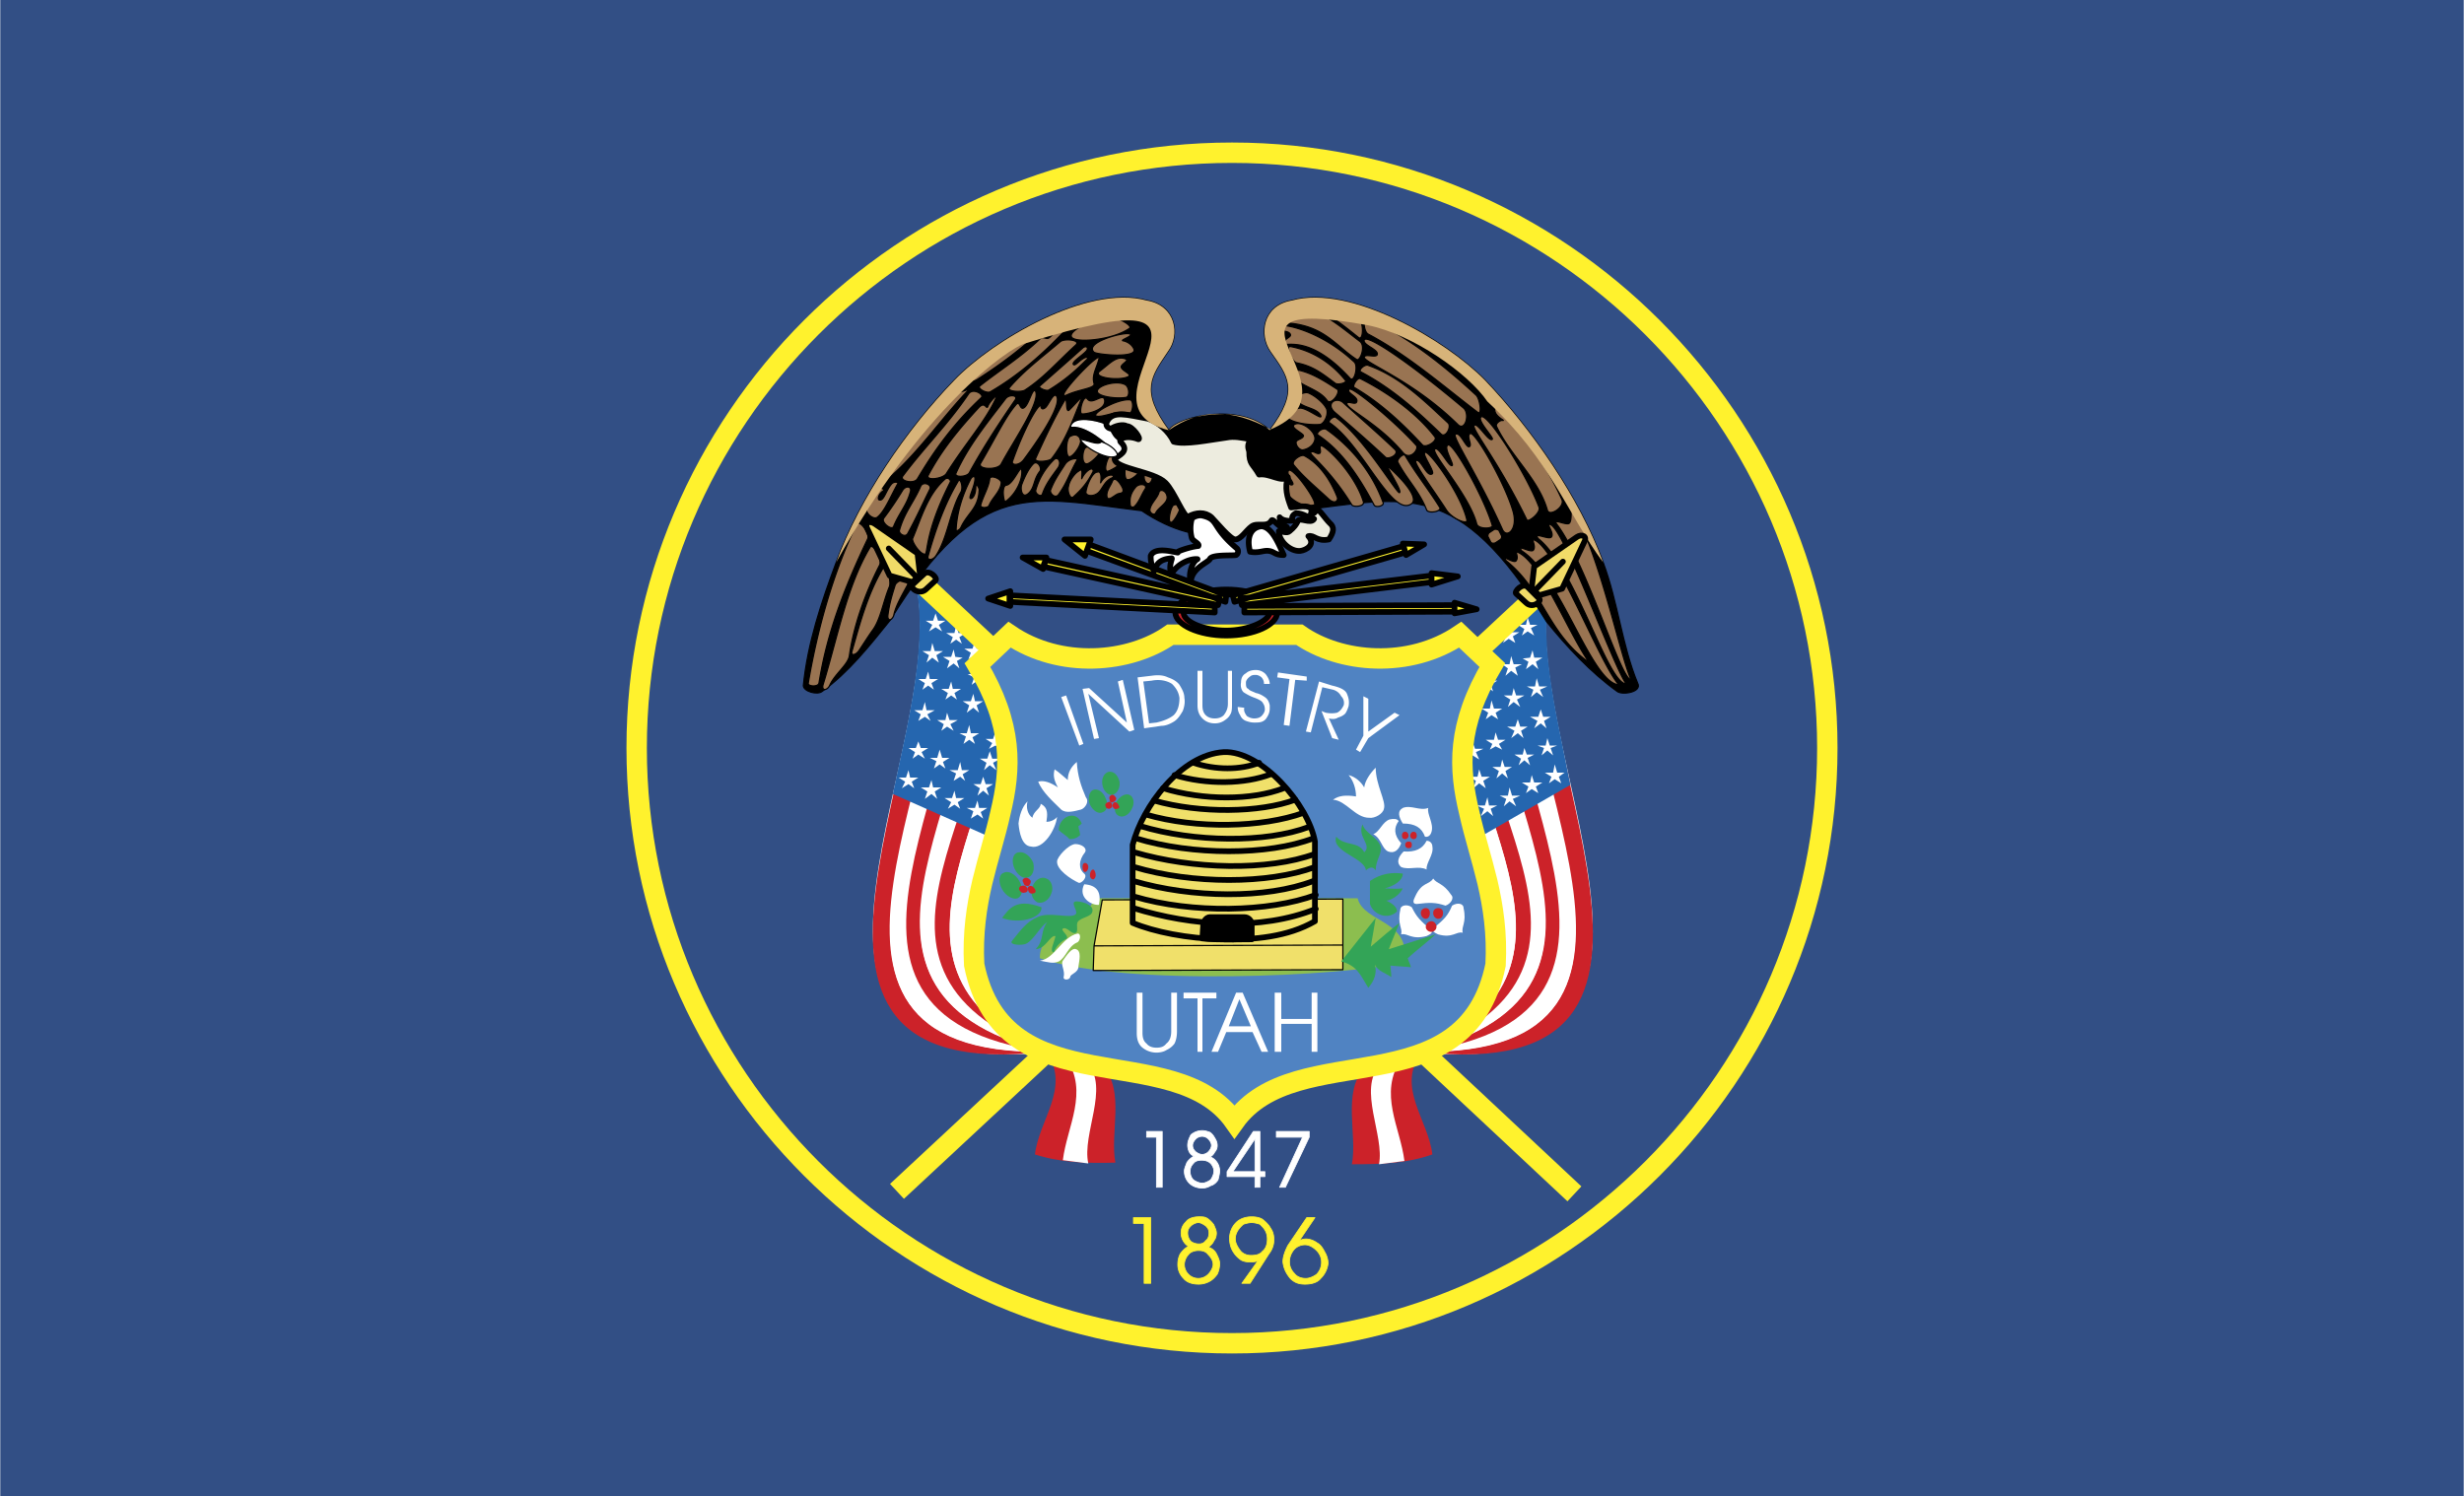
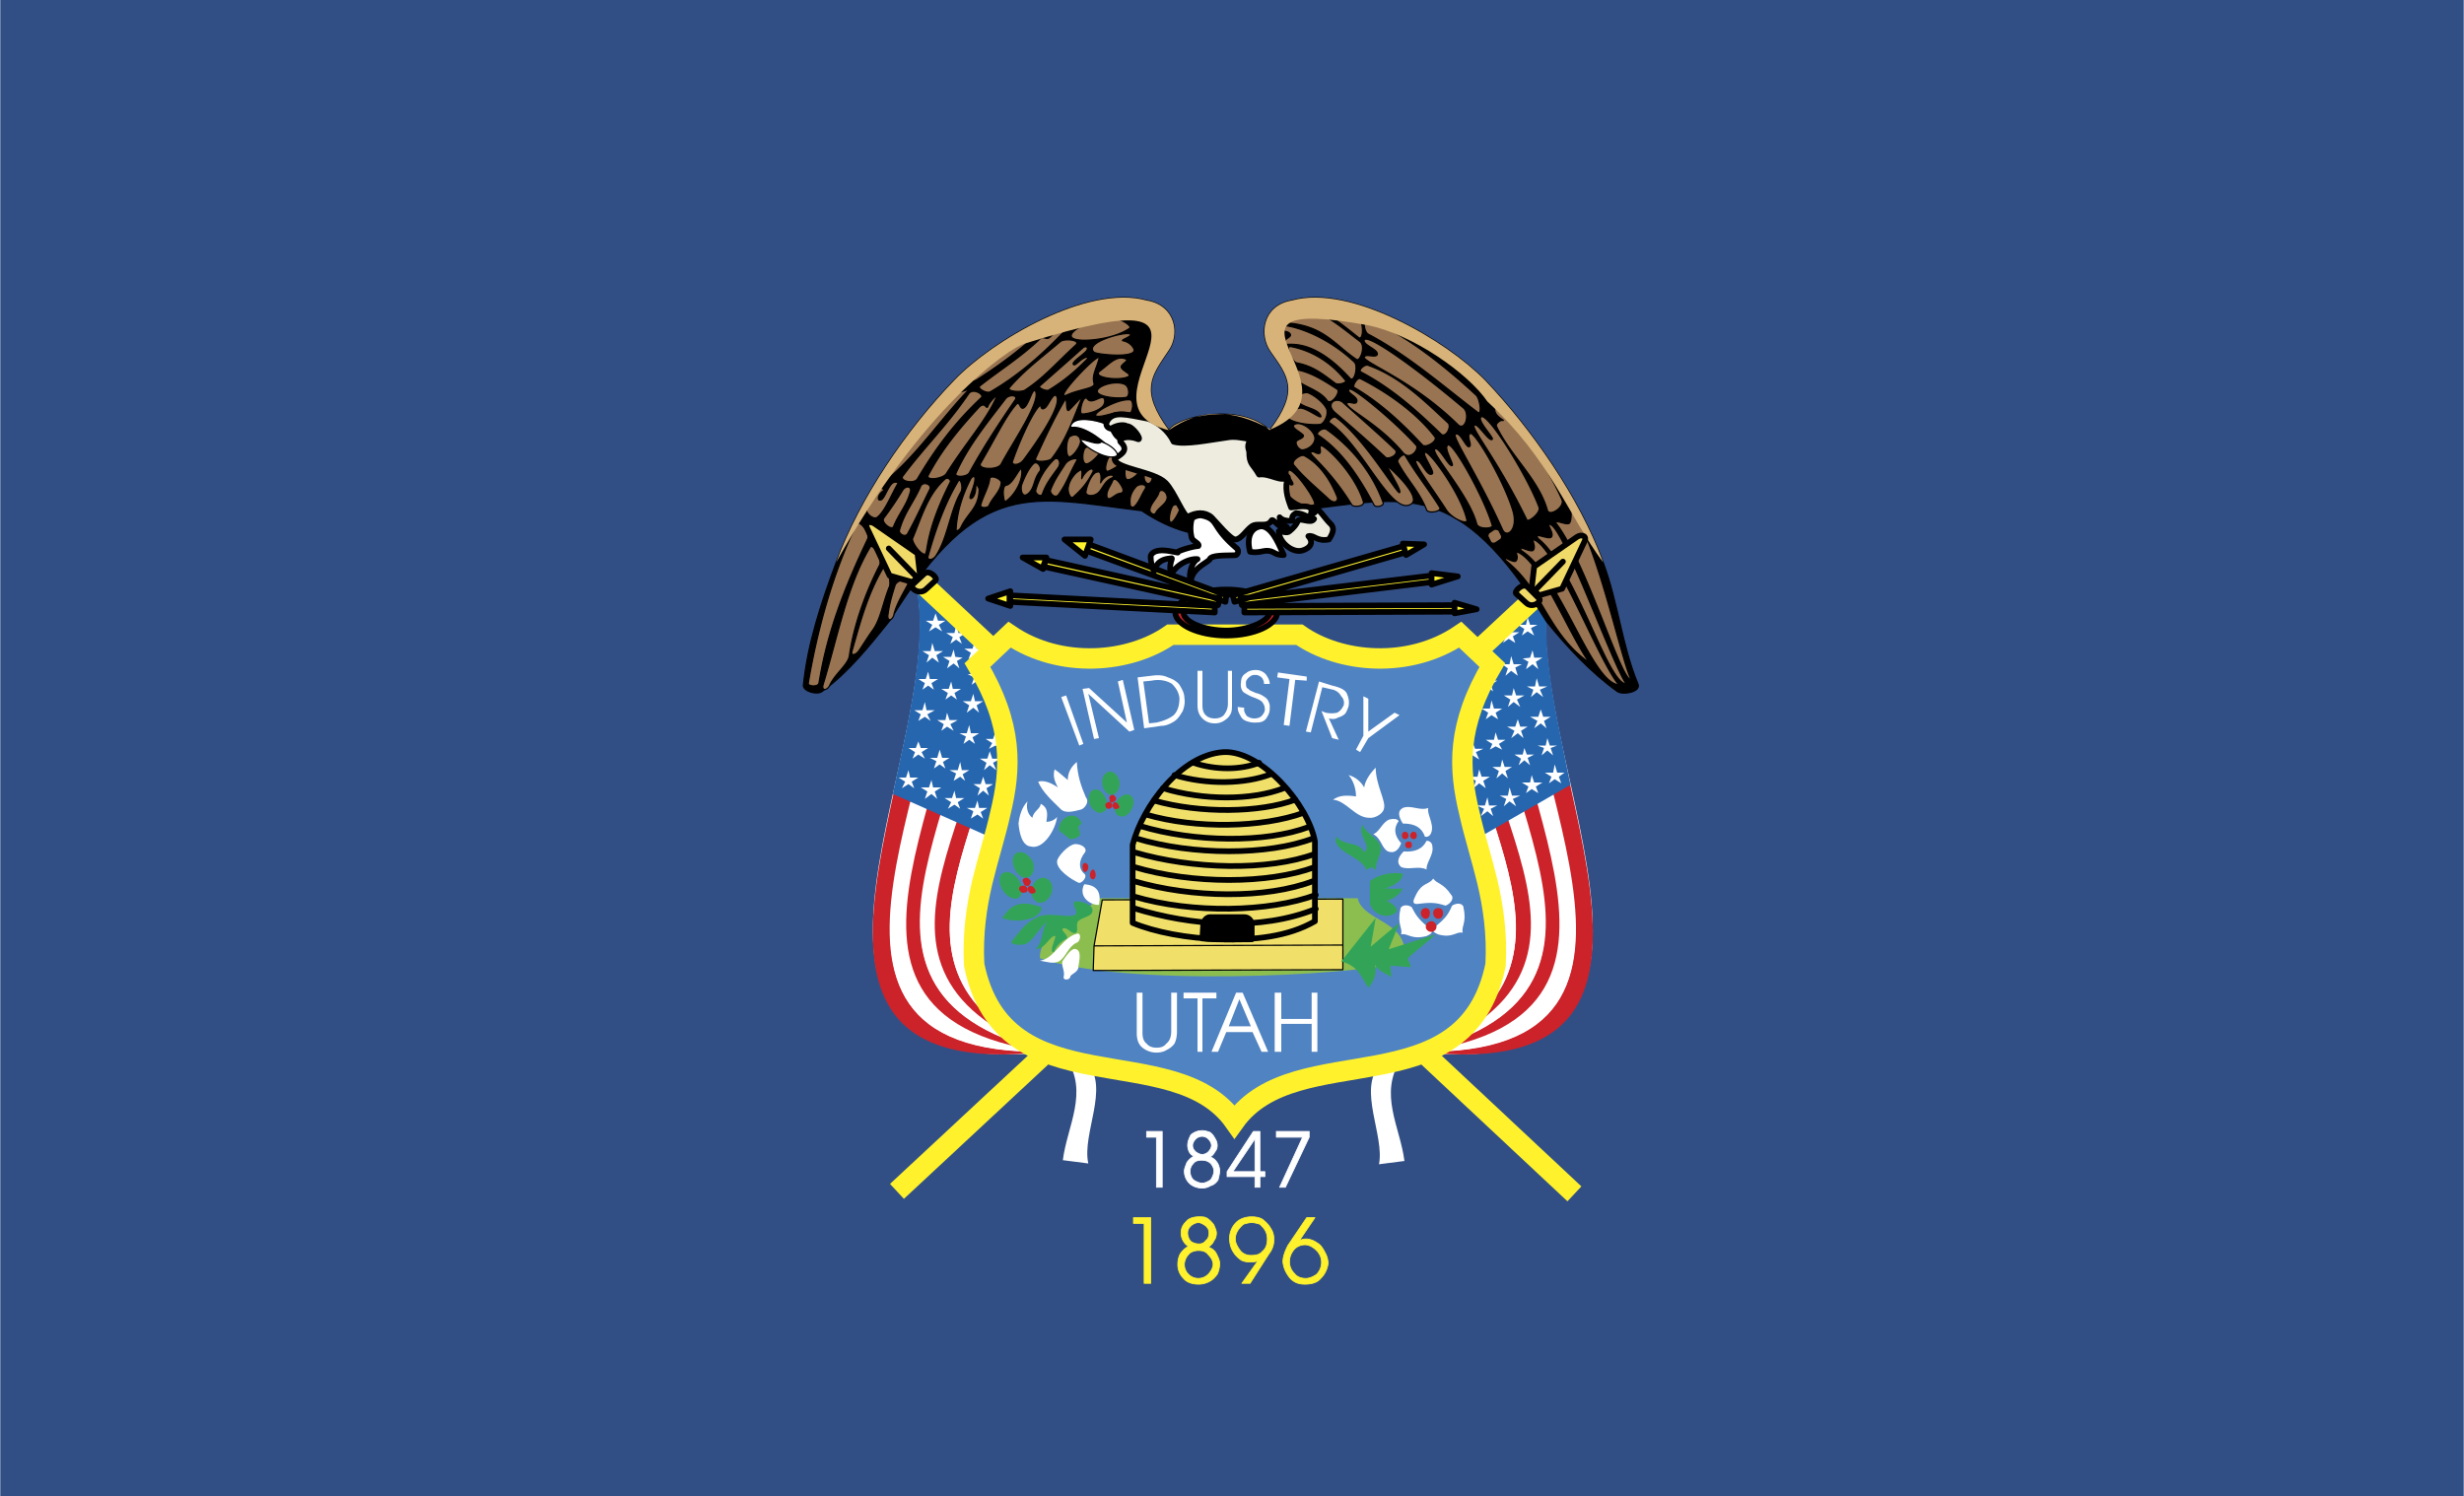
<svg xmlns="http://www.w3.org/2000/svg" width="2500" height="1518" viewBox="0 0 216 131.185">
  <path fill-rule="evenodd" clip-rule="evenodd" fill="#324f85" d="M0 0h216v131.185H0V0z" />
-   <path d="M108 13.392c28.729 0 52.199 23.472 52.199 52.2 0 28.729-23.471 52.2-52.199 52.2-28.8 0-52.2-23.472-52.2-52.2s23.4-52.2 52.2-52.2z" fill="none" stroke="#fff22d" stroke-width="1.788" stroke-linecap="round" stroke-linejoin="round" stroke-miterlimit="2.613" />
-   <path d="M91.8 92.376c2.016 3.024-.72 5.832-1.08 8.856 2.232.72 4.536.792 7.056.72-.504-2.592.864-6.264-1.08-8.424-1.656-.36-3.24-.72-4.896-1.152zM124.488 92.448c-2.016 3.023.721 5.76 1.08 8.784-2.232.792-4.537.863-7.057.863.504-2.592-.863-6.264 1.08-8.424 1.585-.431 3.241-.791 4.897-1.223z" fill-rule="evenodd" clip-rule="evenodd" fill="#cc2229" />
  <path d="M93.456 92.808c2.016 2.952.072 5.977-.288 8.929l2.232.288c-.576-2.593 1.872-6.624-.072-8.784l-1.872-.433zM122.832 92.88c-2.016 3.024-.072 5.977.287 8.928l-2.23.288c.504-2.52-1.873-6.552.072-8.712l1.871-.504zM80.136 50.544l10.439 9.792c.433 10.512-12.744 24.912 1.152 31.968-28.295 2.664-7.703-27.792-11.591-41.76zM136.008 50.544l-10.512 9.792c-.359 10.512 12.816 24.912-1.08 31.968 28.297 2.664 7.703-27.792 11.592-41.76z" fill-rule="evenodd" clip-rule="evenodd" fill="#fff" />
  <path d="M91.656 92.232c-25.776.288-6.696-26.568-9.36-39.672l-2.088-2.016c3.816 14.04-16.776 44.928 11.448 41.688zM124.488 92.232c25.775.288 6.695-26.568 9.359-39.672l2.088-2.016c-3.816 14.04 16.778 44.928-11.447 41.688z" fill-rule="evenodd" clip-rule="evenodd" fill="#cc2229" />
  <path d="M91.656 92.232C67.824 88.776 86.688 66.96 83.736 54l-1.44-1.44c2.952 12.888-16.488 40.104 9.36 39.672zM124.488 92.232c23.832-3.456 4.967-25.272 7.92-38.232l1.439-1.44c-2.951 12.888 16.489 40.104-9.359 39.672z" fill-rule="evenodd" clip-rule="evenodd" fill="#fff" />
  <path d="M91.656 92.232c-21.888-5.473-3.744-24.12-6.768-37.081l-1.152-1.224c3.096 12.529-15.984 35.065 7.92 38.305zM124.488 92.232c21.889-5.473 3.744-24.12 6.768-37.081l1.152-1.224c-3.096 12.529 15.985 35.065-7.92 38.305z" fill-rule="evenodd" clip-rule="evenodd" fill="#cc2229" />
  <path d="M91.656 92.232c-20.088-7.849-2.304-22.896-5.328-35.856l-1.44-1.224c3.168 12.528-15.336 31.464 6.768 37.08zM124.488 92.232c20.088-7.849 2.305-22.896 5.328-35.856l1.439-1.224c-3.167 12.528 15.337 31.464-6.767 37.08z" fill-rule="evenodd" clip-rule="evenodd" fill="#fff" />
  <path d="M91.656 92.232c-17.568-7.488-1.8-22.896-3.816-34.561l-1.44-1.224c3.168 12.601-14.976 28.154 5.256 35.785zM124.488 92.232c17.568-7.488 1.799-22.896 3.816-34.561l1.439-1.224c-3.167 12.601 14.978 28.154-5.255 35.785z" fill-rule="evenodd" clip-rule="evenodd" fill="#cc2229" />
  <path d="M91.656 92.232c-16.128-8.641.36-25.057-2.448-33.192l-1.44-1.224c2.304 11.304-13.824 26.785 3.888 34.416zM124.488 92.232c16.127-8.641-.359-25.057 2.447-33.192l1.441-1.224c-2.304 11.304 13.823 26.785-3.888 34.416z" fill-rule="evenodd" clip-rule="evenodd" fill="#fff" />
  <path d="M137.664 68.832l-9 5.184c-1.297-4.176-3.889-11.952.359-16.992l7.129-6.552c-1.584 5.112.36 12.312 1.512 18.36zm-59.4.792l8.928 3.96c1.224-4.176 4.104-11.52-.144-16.56l-6.984-6.552c1.584 5.184-.648 13.536-1.8 19.152z" fill-rule="evenodd" clip-rule="evenodd" fill="#2566af" />
  <path d="M133.92 55.368l-.504.36.217-.576-.576-.36h.719l.145-.648.217.648h.646l-.574.288.287.648-.577-.36zm-3.959 1.944l-.506.432.217-.648-.576-.36h.721l.145-.648.215.648h.721l-.576.36.215.648-.576-.432zm2.303-1.296l-.504.36.289-.576-.576-.36h.646l.145-.648.217.648h.719l-.574.36.215.576-.577-.36zm2.449 4.68l-.504.432.215-.648-.576-.288h.721l.145-.72.215.72h.721l-.65.288.287.648-.574-.432zm-3.961 2.016l-.504.36.217-.576-.576-.36h.719l.145-.72.217.72h.719l-.576.36.217.576-.578-.36zm1.943-1.152l-.504.432.217-.648-.576-.36h.721l.143-.648.217.648h.721l-.648.36.287.648-.578-.432zm-3.744 10.368l-.504.433.217-.576-.576-.36h.648l.215-.647.217.647h.648l-.576.288.215.648-.504-.433zm6.121-8.496l-.576.432.287-.648-.646-.36h.719l.217-.648.215.648h.648l-.576.36.217.648-.505-.432zm-3.961 2.016l-.504.288.217-.504-.576-.36h.721l.143-.648.217.648h.648l-.576.36.287.504-.577-.288zm1.946-1.152l-.576.432.287-.648-.648-.36h.721l.217-.647.215.647h.648l-.576.36.217.648-.505-.432zm-3.961 1.944l-.504.36.217-.576-.576-.36h.719l.145-.576.217.576h.719l-.646.288.287.648-.578-.36zm6.552-.431l-.504.432.215-.648-.576-.216h.721l.145-.648.215.648h.648l-.576.216.217.648-.505-.432zm-3.96 2.015l-.504.432.217-.647-.576-.36h.721l.143-.647.217.647h.648l-.576.36.215.647-.505-.432zm1.945-1.152l-.504.433.215-.576-.576-.36h.721l.145-.576.215.576h.648l-.576.288.217.648-.505-.433zm-3.961 2.016l-.504.432.217-.648-.576-.359h.719l.145-.648.217.648h.719l-.576.359.217.648-.578-.432zm6.625-.36l-.504.36.215-.576-.576-.36h.721l.145-.72.215.72h.648l-.504.36.215.576-.575-.36zm-3.961 1.944l-.504.432.217-.648-.576-.287h.719l.145-.721.217.721h.719l-.646.287.287.648-.578-.432zm1.943-1.08l-.504.359.217-.576-.576-.359h.721l.143-.648.217.648h.721l-.576.359.215.576-.578-.359zm-3.886 1.944l-.576.433.287-.648-.648-.288h.721l.217-.72.143.72h.721l-.576.288.217.648-.506-.433zm3.959-12.888l-.576.432.217-.648-.504-.288.648-.072.215-.648.145.648h.721l-.576.36.215.648-.505-.432zm-3.959 2.016l-.504.36.215-.576-.576-.36h.721l.145-.648.215.648h.648l-.576.36.217.576-.505-.36zm2.087-1.44l-.504.432.215-.648-.504-.36h.648l.145-.72.215.72h.721l-.576.288.217.72-.577-.432zm-50.472-3.816l.576.36-.288-.576.576-.36h-.648l-.216-.648-.216.648h-.648l.576.36-.288.576.576-.36zm3.456 2.448l.504.36-.216-.576.576-.36h-.72l-.144-.648-.216.648h-.72l.576.36-.216.576.576-.36zm-1.656-1.368l.504.36-.216-.576.576-.36h-.648l-.216-.647-.144.647h-.72l.576.36-.216.576.504-.36zM81.36 60.12l.504.36-.216-.576.576-.36h-.72l-.144-.648-.216.648h-.648l.576.36-.216.576.504-.36zm3.96 1.944l.504.432-.216-.648.576-.36h-.72l-.144-.648-.216.648h-.72l.576.36-.216.648.576-.432zm-1.944-1.08l.504.36-.216-.576.576-.36h-.72l-.144-.648-.216.648h-.648l.576.36-.216.576.504-.36zm3.888 4.392l.504.288-.216-.504.576-.36h-.72l-.144-.648-.216.648H86.4l.576.36-.288.504.576-.288zm-6.192-2.52l.504.36-.288-.576.648-.36h-.72l-.145-.72-.216.72h-.72l.576.36-.216.576.577-.36zm3.888 2.016l.504.36-.216-.576.576-.36h-.72l-.144-.72-.216.72h-.647l.576.288-.216.648.503-.36zm-1.944-1.152l.576.36-.288-.576.647-.36h-.72l-.216-.648-.144.648h-.72l.576.36-.216.576.505-.36zm3.744 3.384l.576.432-.288-.648.648-.359h-.72l-.216-.649-.216.648h-.648l.576.359-.216.648.504-.431zm-6.264-.936l.576.36-.288-.576.576-.36h-.648l-.216-.576-.216.576h-.648l.576.36-.216.576.504-.36zm3.672 1.944l.432.359-.216-.576.576-.359h-.648l-.144-.72-.216.72h-.72l.576.288-.216.647.576-.359zm-1.8-1.08l.504.359-.216-.575.576-.36h-.648l-.216-.72-.216.72h-.648l.576.288-.216.647.504-.359zm3.816 2.304l.504.433-.216-.648.576-.36H86.4l-.216-.647-.216.647h-.648l.576.36-.216.648.504-.433zm-6.552-.576l.504.36-.216-.576.576-.359h-.72l-.144-.648-.216.648h-.648l.576.359-.288.576.576-.36zm4.032 1.8l.504.36-.216-.576.576-.359h-.72l-.144-.648-.216.648H82.8l.576.359-.288.576.576-.36zm-2.016-.936l.504.432-.216-.647.576-.36h-.72l-.144-.649-.216.647h-.72l.576.36-.216.647.576-.43zm4.032 1.8l.504.36-.216-.576.576-.36h-.72l-.144-.648-.216.647h-.72l.576.288-.216.648.576-.359zm-3.96-13.752l.576.432-.216-.648.576-.36h-.72l-.216-.72-.145.72h-.72l.576.36-.216.648.505-.432zm3.96 2.016l.576.36-.288-.576.576-.36h-.648l-.216-.72-.216.72h-.648l.576.288-.216.648.504-.36zm-2.088-1.512l.504.432-.216-.648.504-.288-.648-.072-.144-.648-.216.648h-.72l.576.36-.216.648.576-.432z" fill-rule="evenodd" clip-rule="evenodd" fill="#fff" />
  <path d="M78.624 104.472l59.399-55.296m-59.615-.288l59.616 55.801" fill="none" stroke="#fff22d" stroke-width="1.788" stroke-miterlimit="2.613" />
  <path d="M108.216 98.353c5.399-7.561 20.303-1.009 22.895-13.752.145-2.736-.215-5.112-.719-7.272-.504-2.088-1.152-4.104-1.584-6.048-.938-3.889-1.152-7.632 2.016-12.96l-2.809-2.664c-4.463 3.024-10.512 2.52-14.111 0H102.6c-3.6 2.52-9.648 3.024-14.112 0L85.68 58.32c3.168 5.328 2.952 9.071 2.016 12.96-.432 1.943-1.08 3.96-1.584 6.048-.504 2.16-.864 4.536-.72 7.272 2.592 12.744 17.496 6.192 22.824 13.753z" fill-rule="evenodd" clip-rule="evenodd" fill="#5083c2" stroke="#fff22d" stroke-width="1.788" stroke-miterlimit="2.613" />
  <path d="M123.049 84.384c.791-3.672-3.529-3.456-4.033-5.615H95.904c-.504 2.159-4.824 2.52-4.752 5.256 7.344 2.519 26.784 1.583 31.897.359z" fill-rule="evenodd" clip-rule="evenodd" fill="#8cbe4f" />
  <path d="M94.968 65.232l-.36.144-1.584-4.248.432-.144 1.512 4.248zm1.368-.504l-.432.072-1.008-4.392.576-.072 3.312 3.024-.792-3.6.432-.144 1.008 4.392-.432.144-3.6-3.312.936 3.888zm3.96-.864L99.72 59.4l1.224-.144c.504-.072 1.008-.072 1.44.144.432.144.792.36 1.008.648.216.36.432.72.432 1.152.072.36 0 .792-.144 1.152-.216.36-.432.72-.792.936-.36.216-.72.36-1.08.36l-1.512.216zm-.072-4.104l.504 3.672.648-.072c.648-.144 1.152-.36 1.512-.648.36-.36.504-.864.504-1.512-.072-.504-.288-.864-.648-1.224-.432-.288-1.08-.432-1.8-.288l-.72.072zm4.752 2.088v-3.024h.432v3.024c0 .36.072.648.288.864.216.216.504.288.792.288s.576-.072.792-.288c.216-.288.36-.576.36-1.008v-2.88h.36v2.88c0 .36 0 .72-.144.936-.144.288-.36.432-.576.576a1.451 1.451 0 0 1-.792.216c-.432 0-.792-.144-1.08-.432-.288-.288-.432-.648-.432-1.152zm4.104.216c-.072.288.072.504.217.72.215.144.432.216.646.216.289 0 .504-.072.648-.216.145-.144.289-.36.289-.576s-.072-.432-.145-.504c-.072-.216-.359-.36-.721-.504a4.35 4.35 0 0 1-1.008-.504c-.144-.145-.288-.432-.215-.864 0-.36.144-.648.432-.792.215-.216.576-.288.863-.288.359 0 .648.144.863.36.217.288.361.576.361.864h-.504a.814.814 0 0 0-.217-.576c-.072-.072-.287-.216-.504-.216-.145 0-.359 0-.504.144-.217.144-.359.36-.359.504 0 .288 0 .504.215.576.072.144.361.216.648.36.359.072.576.216.793.36.215.144.359.36.432.72v.288c0 .36-.145.648-.361.937-.287.288-.574.288-1.008.288-.287 0-.504-.072-.719-.144a.867.867 0 0 1-.504-.504 1.21 1.21 0 0 1-.216-.72l.578.071zm3.455 1.512l.506-4.032-1.08-.144.07-.432 2.521.36v.36l-1.008-.072-.504 4.032-.505-.072zm1.945.576l1.152-4.392 1.15.36c.648.144 1.152.36 1.297.72.145.36.217.648.145 1.08-.072.216-.145.432-.289.648-.215.216-.432.288-.648.359-.215.145-.504.145-.791.072l.863 1.872-.576-.144-.936-2.376.361.144c.359.072.719.072 1.008 0 .287-.144.432-.36.576-.648a.815.815 0 0 0-.217-.792 1.146 1.146 0 0 0-.721-.576l-.936-.216-1.008 3.96-.43-.071zm4.393 1.584l.646-1.224v-3.456l.432.216v2.88l2.305-1.656.432.216-2.736 2.016-.719 1.224-.36-.216zM99.648 90.576v-3.528h.504v3.528c0 .36.072.72.36.936.216.288.576.36.864.36.36 0 .648-.072.864-.36.288-.216.432-.575.432-1.08v-3.384h.504v3.384c0 .433-.072.792-.216 1.08-.216.288-.432.433-.72.576-.216.145-.576.216-.864.216-.432 0-.864-.144-1.224-.432-.36-.288-.504-.72-.504-1.296zm5.328 1.656v-4.681h-1.224v-.504h2.88v.504h-1.224v4.681h-.432zm3.384-5.184h.576l2.232 5.185h-.576l-.791-1.729h-2.305l-.72 1.729h-.576l2.16-5.185zm.288.576L107.712 90h1.944l-1.008-2.376zm3.096 4.608v-5.185h.576v2.305h2.664v-2.305h.504v5.185h-.504v-2.448h-2.664v2.448h-.648.072z" fill-rule="evenodd" clip-rule="evenodd" fill="#fff" />
  <path d="M95.904 82.944l21.817-.072V78.84l-21.097.072-.72 4.032zm0 0l21.817-.072v2.16l-21.889.072.072-2.16z" fill-rule="evenodd" clip-rule="evenodd" fill="#f0e06a" stroke="#000" stroke-width=".107" stroke-linecap="round" stroke-linejoin="round" stroke-miterlimit="2.613" />
  <path d="M99.288 80.928v-6.84c.864-3.384 4.248-7.92 7.992-8.136 3.312-.144 7.416 4.607 7.992 7.848v6.984c-2.375 1.368-5.328 1.656-8.208 1.584-2.952-.072-5.904-.648-7.776-1.44z" fill-rule="evenodd" clip-rule="evenodd" fill="#f0e06a" stroke="#000" stroke-width=".501" stroke-linecap="round" stroke-linejoin="round" stroke-miterlimit="2.613" />
  <path d="M99.36 79.632c5.112 1.584 11.16 2.016 15.984.072m-15.912-1.08c5.112 1.512 11.808 1.368 15.912-.145M99.36 77.256c5.112 1.513 11.664 1.584 15.769 0m-15.697-1.224c5.112 1.512 11.736 1.512 15.839 0m-15.839-1.296c5.112 1.512 11.736 1.655 15.839.144m-15.695-1.368c4.968 1.513 11.592 1.513 15.553 0m-15.193-1.08c4.752 1.44 11.015 1.513 14.832.072m-14.328-1.08c4.464 1.296 10.224 1.152 13.824-.144M101.16 70.2c4.032 1.152 9.287 1.08 12.385-.072m-11.593-1.008c3.528 1.08 7.776 1.08 10.583 0m-9.575-1.152c2.808.864 6.192.792 8.425-.072m-6.769-1.008c1.944.648 4.104.648 5.761 0" fill="none" stroke="#000" stroke-width=".501" stroke-linecap="round" stroke-linejoin="round" stroke-miterlimit="2.613" />
  <path d="M106.056 80.424h3.024c.359 0 .648.288.648.648v1.296c-1.441 0-2.809.072-4.321-.072l.072-1.224c.001-.288.289-.648.577-.648z" fill-rule="evenodd" clip-rule="evenodd" stroke="#000" stroke-width=".501" stroke-linecap="round" stroke-linejoin="round" stroke-miterlimit="2.613" />
  <path d="M97.2 67.68c.432-.071.792.288.937.864.072.576-.216 1.08-.648 1.152-.36.072-.792-.36-.864-.937-.073-.574.215-1.007.575-1.079zM89.352 74.736c.432-.072 1.008.359 1.224.936.145.648-.072 1.224-.576 1.296-.432.072-.936-.359-1.152-1.008-.216-.72.072-1.224.504-1.224zM95.832 69.264c.36-.144.864.145 1.08.721.288.575.144 1.079-.216 1.224-.36.216-.864-.072-1.152-.648-.216-.505-.072-1.153.288-1.297zM87.984 76.536c.36-.216 1.008.072 1.368.72.36.648.288 1.296-.144 1.513-.36.144-1.008-.145-1.368-.793-.36-.648-.288-1.296.144-1.44zM99 69.696c-.36-.145-.864.144-1.152.647-.216.576-.144 1.08.288 1.225.36.144.864-.145 1.08-.648.288-.504.144-1.08-.216-1.224zM91.728 77.04c-.432-.216-1.008.072-1.224.72-.216.576 0 1.152.432 1.368.432.145 1.008-.144 1.224-.792.216-.504 0-1.151-.432-1.296z" fill-rule="evenodd" clip-rule="evenodd" fill="#33a457" />
  <path d="M90.36 74.232c-.792-.072-1.008-1.225-1.08-2.017.072-.647.288-1.439.792-1.943-.144.504 0 1.151.432 1.439.072-.576.72-.792.72-1.224.72.359.576 1.008.504 1.584.288 0 .72-.145.936-.433-.144 1.154-1.224 2.883-2.304 2.594zM94.392 66.816c.072 1.224.36 2.088.792 3.096.36.432-.144 1.008-.432 1.08-.576.144-1.296.36-1.728 0-.648-.648-1.656-1.513-2.016-2.448.504-.144 1.08.072 1.728.504-.36-.647-.432-1.08-.288-1.584.432.288.792.648 1.152.937 0-.649.288-1.153.792-1.585zM116.855 70.128c.504-.359 1.08-.432 2.018-.288 0-.647-.217-1.368-.648-1.872.576.145 1.08.576 1.367 1.08.072-.576.504-1.224 1.008-1.728 0 1.512.936 2.952.721 3.6-.072.433-.793.864-1.297.792-1.223 0-2.016-1.512-3.169-1.584z" fill-rule="evenodd" clip-rule="evenodd" fill="#fff" />
  <path d="M94.824 72.216c-.504-1.296-2.016-.576-2.016.576.288.288.72.504.936.792.36 0 .648-.072.937-.36 0-.287-.144-.504-.144-.792.071 0 .215-.144.287-.216z" fill-rule="evenodd" clip-rule="evenodd" fill="#33a457" />
  <path d="M95.04 76.608c.36.287-.288.936-.504.792-.648-.288-1.944-1.152-1.872-1.872 0-.36.936-1.44 1.584-1.513.576 0 1.08.36.864.721-.576.72-.576 1.44-.072 1.872z" fill-rule="evenodd" clip-rule="evenodd" fill="#fff" />
  <path d="M87.84 80.496c.576-.72 1.152-1.8 3.456-.937.072.937-1.944 1.513-3.456.937z" fill-rule="evenodd" clip-rule="evenodd" fill="#33a457" />
  <path d="M90.936 80.424c-1.008.433-1.512 1.224-2.232 2.088-.288.36.936.433 1.296.216.648-.359 1.152-1.439 1.8-1.871-.648.863-.216 1.512-1.008 2.376.936-.072 1.224-1.225 1.728-1.152-.072.504-.576 1.368-.144 1.44.216-.648.72-1.009 1.152-1.225.144-.288-.576-.72-.36-.864.36-.216.792.576 1.152.36.216-.145 0-.648.144-.936.288-.433 1.224-.433 1.296-.937.144-.647-1.152-.936-1.512-.864-.432.145.36.937 0 1.152-.504.361-2.304-.287-3.312.217z" fill-rule="evenodd" clip-rule="evenodd" fill="#33a457" />
  <path d="M94.464 81.864c-1.368.288-2.016 2.231-3.312 2.376.792.144 1.152.288 1.656.071.648-.359.792-1.296 1.584-1.655.288-.072.432-.792.072-.792z" fill-rule="evenodd" clip-rule="evenodd" fill="#fff" />
  <path d="M94.32 83.232c-.36-.145-.792.504-1.152 1.008-.216.36.216.864.072 1.439-.072.288.504.288.576 0 0-.288.72-.359.72-.936.072-.503.288-1.367-.216-1.511zM95.04 77.544c-.576 1.152.648 1.872 1.296 1.8.216-1.08-.144-1.728-1.296-1.8zM125.209 70.848c-.721.288-1.514-.288-2.232 0-.504.288-.361.792 0 1.368 1.08 0 1.656.36 1.943 1.152.289.072.504-.145.576-.432.217-.72-.432-1.583-.287-2.088zM125.064 76.248c-.721-.36-1.512.072-2.232-.216-.432-.36-.287-.864.217-1.368 1.008.072 1.654-.216 2.016-.937.287 0 .504.217.504.505.144.72-.577 1.44-.505 2.016zM120.385 73.152c.719.359.719 1.224 1.295 1.512.576.216.936-.144 1.152-.72-.648-.721-.648-1.368-.217-1.944-.143-.216-.432-.216-.791-.144-.648.216-.863 1.081-1.439 1.296z" fill-rule="evenodd" clip-rule="evenodd" fill="#fff" />
  <path d="M120.6 76.32c0-.937.576-1.44.432-2.088-.287-.864-1.367-1.152-1.584-1.944-.504 1.08.865 1.8.145 2.448-.504-1.009-1.729-.504-2.447-1.368-.504 1.296 2.52 1.872 2.592 2.952.43-.36.647-.288.862 0zM120.096 77.256c.936-.647 1.945-.792 2.881-.647 0 .576-.721 1.08-1.584 1.296.504 0 1.008.071 1.584 0-.289.575-.936 1.008-1.441 1.08.361.144.938.504.938.936-.793.792-2.088.288-2.377-.647v-2.018h-.001z" fill-rule="evenodd" clip-rule="evenodd" fill="#33a457" />
  <path d="M125.641 77.04c-.361.576-1.008.288-1.584 1.584-.145.288-.289.648.143.648 1.152-.145 1.656-.145 2.521.144.432-.144.791-.647.504-.937-.721-1.079-1.225-.935-1.584-1.439zM128.232 81.792c-.576-.145-.865.504-2.16.145-.289-.145-.648-.289-.359-.576.936-.792 1.223-1.08 1.584-1.944.432-.288 1.008-.216 1.008.216.287 1.295-.217 1.583-.073 2.159zM122.832 81.937c.576-.145.863.504 2.232.144.287-.144.648-.288.359-.576-.936-.792-1.225-1.08-1.656-1.944-.359-.287-1.008-.216-1.008.217-.286 1.294.218 1.582.073 2.159z" fill-rule="evenodd" clip-rule="evenodd" fill="#fff" />
  <path d="M117.576 84.312c1.008-1.296 2.016-2.52 3.023-3.815-.145.864-.287 1.728-.432 2.52.863-.72 1.656-1.439 2.52-2.088-.287.72-.646 1.513-.936 2.305 1.367-.433 2.736-.864 4.104-1.296-.791.72-1.656 1.367-2.447 2.088.072.287.217.504.287.792-.576-.072-1.15-.072-1.799-.145 0 .288.072.648.072 1.008-.504-.359-1.152-.504-1.441-1.079.217.72-.072 1.439-.576 2.016-.646-1.01-.935-1.946-2.375-2.306z" fill-rule="evenodd" clip-rule="evenodd" fill="#33a457" />
  <path d="M123.191 72.937c.145 0 .289.144.289.359 0 .145-.145.288-.289.288-.215 0-.287-.144-.287-.288 0-.216.073-.359.287-.359zm.721 0c.217 0 .287.144.287.359 0 .145-.07.288-.287.288-.145 0-.287-.144-.287-.288 0-.216.143-.359.287-.359zm-.432.863c.215 0 .287.072.287.288s-.072.288-.287.288c-.145 0-.289-.072-.289-.288s.145-.288.289-.288zm1.512 5.832c.217 0 .359.145.359.432 0 .289-.143.505-.359.505s-.432-.216-.432-.505c.001-.288.215-.432.432-.432zm1.08 0c.287 0 .432.145.432.432 0 .289-.145.505-.432.505-.217 0-.432-.216-.432-.505.001-.288.215-.432.432-.432zm-.576 1.152c.217 0 .432.216.432.504a.464.464 0 0 1-.432.432c-.287 0-.504-.216-.504-.432 0-.288.217-.504.504-.504zm-35.928-3.096c.216-.072.36 0 .504.216.072.216-.072.359-.216.359-.216.072-.36 0-.504-.216-.072-.215.072-.359.216-.359zm.36-.72c.144 0 .288.072.432.288 0 .145-.072.36-.216.433-.216 0-.36 0-.432-.288-.144-.216-.072-.361.216-.433zm.36.72c.216 0 .288.071.432.287.144.217 0 .36-.145.36-.144.072-.359 0-.432-.216s-.071-.359.145-.431zm6.84-7.344c.144-.071.288 0 .36.216.072.217-.072.288-.216.36-.144 0-.288 0-.36-.216-.072-.216.072-.288.216-.36zm.36-.648c.144 0 .216.072.36.288 0 .144-.072.288-.288.359-.144.072-.288 0-.288-.216-.072-.215 0-.358.216-.431zm.216.648c.144 0 .288.072.36.288.144.145 0 .288-.144.288-.144.072-.288 0-.36-.144-.072-.216 0-.36.144-.432zm-2.592 5.328c.144 0 .288.145.288.36s-.144.432-.288.432-.216-.216-.216-.432.072-.36.216-.36zm.72.576c.072 0 .216.216.216.504 0 .216-.144.36-.216.36-.144 0-.288-.145-.288-.36 0-.288.144-.504.288-.504z" fill-rule="evenodd" clip-rule="evenodd" fill="#cc2229" />
  <path d="M113.76 44.784c-3.959 2.088-8.208 3.672-13.68 0-9.576-1.152-14.256-3.096-22.032 9.576-1.8 2.232-3.672 4.608-5.976 6.264-.432.36-1.656 0-1.656-.504.36-3.672 1.584-7.344 2.88-10.8 2.088-5.688 6.192-11.664 10.368-15.984 3.312-3.456 11.664-8.424 16.848-6.984 2.592.432 2.952 3.024 1.872 4.464-1.44 2.16-2.521 3.384.072 6.912.864-1.224 6.192-2.448 8.856 0 2.664-3.528 1.584-4.752.072-6.912-1.008-1.44-.721-4.032 1.871-4.464 5.184-1.44 13.537 3.528 16.92 6.984 4.104 4.32 8.281 10.296 10.369 15.984 1.295 3.456 1.654 7.271 3.023 10.584.432.792-1.369 1.08-1.801.72-2.303-1.656-4.391-3.888-6.191-6.12-7.774-12.672-12.239-10.872-21.815-9.72z" fill-rule="evenodd" clip-rule="evenodd" stroke="#000" stroke-width=".107" stroke-linecap="round" stroke-linejoin="round" stroke-miterlimit="2.613" />
  <path d="M113.328 42.48c.145-.144-.648-.936-.359-1.224.359-.36 2.664 2.88 2.23 3.024-1.871.432-3.311-2.088-3.023-2.376.217-.288.865.864 1.152.576zm.072-1.728c-.217-.36.648-.936.936-.792 1.367.72 2.305 2.16 2.881 3.6.143.288-.145.72-.721.216-1.08-1.008-2.232-1.944-3.096-3.024zm2.303-1.008c.145-.144-.07-.504.072-.648.217-.216 2.953 2.304 3.744 4.896.145.432-.863.504-1.008.288-1.943-3.168-3.816-4.464-3.6-4.608.218-.216.505.216.792.072zm-.142-1.584c-.289-.144.359-.72.719-.504 2.232 1.584 4.033 3.816 4.969 6.408.145.288-.648.504-.793.216-1.224-2.304-2.735-4.68-4.895-6.12zm1.007-1.08c-.217-.144.287-.576.504-.504 2.447 1.728 5.4 6.768 5.615 6.624.289-.144-1.439-2.664-.936-2.232.504.432 2.881 2.664 1.943 3.24-1.725 1.08-4.247-5.184-7.126-7.128zm-3.095.144c.576-.36 1.871.576 1.799 1.296-.072.504-.576.864-1.08.936-.287 0-.576-.36-.576-.648s.576-.288.648-.576c.072-.216-1.223-.72-.791-1.008zm.215-2.16c-.143-.36.721-.792 1.08-.576.648.288 1.297.936 1.441 1.224.359.432-.072 1.44-.506 1.512-.936.072-2.52-.144-2.879-.648-.289-.432.648-.72 1.152-.792.648 0 2.016 1.152 1.799.648-.359-.72-1.726-.648-2.087-1.368zm3.312 1.08c-.791-.72.072-1.368.721-.864 1.512 1.368 3.023 2.664 4.535 4.104.504.432-.504.937-.791.72-1.369-1.296-2.953-2.664-4.465-3.96zm-3.527-2.952c-.217-.216.072-.792.432-.72 1.225.288 2.305 1.008 3.312 1.656.359.216-.504 1.44-.865 1.008-.649-.936-1.944-1.152-2.879-1.944zm5.47 2.016c.145-.432-1.008-.792-.646-1.08.287-.216 3.959 2.808 5.832 4.896.359.288-.504 1.44-1.152.648-2.16-2.592-5.113-3.888-4.896-4.32.144-.216.792.216.862-.144zm-.214-1.224c-.217-.072.215-.864.504-.792 2.303 1.152 4.896 2.952 6.551 5.112.289.36-.791 1.008-1.08.72-1.8-1.944-3.743-3.744-5.975-5.04zm.576-1.368c-.289-.144.359-.72.646-.576 2.809 1.008 4.896 3.096 6.984 5.04.361.288-.215 1.44-.648.936-2.088-2.016-4.246-3.96-6.982-5.4zm1.439-1.584c0-.432-1.297-.792-1.152-1.224.289-.576 4.537 2.448 8.713 5.976.576.504.143 2.088-.504 1.44-3.961-3.888-8.209-5.4-8.209-5.904.072-.36 1.152.144 1.152-.288zm-7.633-.648c-.432-.072.145 1.368.576 1.44 1.441.288 2.232.936 3.385 1.8.287.144 1.08-.072.863-.288-1.222-1.512-2.878-2.592-4.824-2.952zm-1.439-1.656c-.145-.576 3.672-.144 7.057 3.024.359.36 0 1.8-.361 1.44-3.672-4.032-5.76-2.664-5.76-3.096-.072-.432.648-.504.504-.792-.216-.432-1.296-.144-1.44-.576zm1.008-1.152c.504-.288.432-.72.721-.72 2.447.216 4.104 1.8 5.832 3.096.504.432 0 1.728-.289 1.584-2.088-1.368-3.023-3.312-7.127-3.24-.145 0-.289-.504-.145-.648.359-.216.648.144 1.008-.072zm7.201.36c-.434-.216-.361 1.152.07 1.368 3.529 1.872 6.553 4.536 9.576 6.84.434.36.217-1.224-.143-1.512-2.808-2.592-6.048-5.184-9.503-6.696zm-5.186-1.152c-1.008-.504 2.377-.504 4.393 1.08.504.432.432 2.088 0 1.728-1.44-1.152-2.664-2.16-4.393-2.808zM96.192 41.4c-.432 0-.936 1.152-1.008 1.8.072.288.576.36 1.008.072.432-.288.576-1.08 1.296-1.368.432-.288-.504-.504-1.008.432.072-.432.072-1.08-.288-.936zm-1.656-.072c.432-.36.288.216.288.648.288-.648 1.008-1.152 1.008-.648-.504 1.008-1.008 1.584-1.728 2.232-.288.288-.576-.504-.432-.936.072-.504.576-1.152.864-1.296zm-1.152-.648c.359-.504 1.224-.576 1.008-.288-.648 1.152-.864 1.944-1.584 2.952-.288.432-.792-.072-.72-.36.36-.936.792-1.512 1.296-2.304zm-1.008-.36c.36-.36.72.216.36.72-.576.792-1.08 1.44-1.368 2.304-.144.288-.647-.072-.576-.36.288-1.008.792-1.872 1.584-2.664zm-1.8.36c-.432.432-.792 1.224-1.008 1.8-.144.36 0 1.296.576.792s.432-1.224 1.008-1.944c.216-.288-.216-1.008-.576-.648zm-1.008.576c-.072-.648-.72 1.224-1.368 1.296-.432.072-.216 1.512-.072 1.44 1.008-.72 1.512-2.016 1.44-2.736zm-2.808.72c.072-.36 1.008 0 1.008.36-.072.792-.792 1.296-1.08 2.016-.144.216-.792.216-.72-.072.216-.792.72-1.584.792-2.304zm-1.656 0c.144-.216.36-.288.36 0 0 .504-.36 1.224-.432 1.584-.072.36.504.144.504-.864 0-.432.36.144.288.36-.072 1.512-1.008 1.944-1.584 3.168-.072.216-.432.432-.432.216.072-1.512.576-3.096 1.296-4.464zm-1.152.288c.216-.504.504.432.288.864-.936 1.584-1.152 3.96-2.16 5.544-.288.504-.864.504-.72.072.648-2.304 1.44-4.536 2.592-6.48zm-1.152-.216c.288-.288.576.072.504.216C81 46.8 81.36 48.6 81.072 48.6c-.432 0-1.152-1.08-1.08-1.368.792-1.872 1.296-3.816 2.808-5.184zm-2.088.576c.216-.432 1.008-.144.792.288-.72 1.44-1.152 2.448-1.944 3.888-.216.36-.792 0-.72-.288.432-1.584 1.296-2.52 1.872-3.888zm-1.584.36c.288-.432.864-.36.648.216-.288 1.08-1.008 1.872-1.44 2.952-.144.432-1.152-.36-.864-.72a29.141 29.141 0 0 0 1.656-2.448zm-2.016-.144c-.504.504-1.152 1.296-1.152 1.944.072.36.648.792.936.576.648-.504 1.152-1.8 1.8-2.952.072-.144-.36-.216-.576.072-.432.504-.648 1.44-1.008 1.368-.216 0-.144-.504.288-.792.216-.072-.144-.36-.288-.216zm.288 6.984c.288-.288.72 1.008.576 1.584-.576 1.368-.792 2.952-1.512 3.888-.36.504-.72 1.08-1.152 1.728-.288.432-.72.504-.648.144.72-2.52 1.368-5.04 2.736-7.344zm-1.152-1.8c.216-.504 1.08.936.864 1.512-1.296 2.52-2.304 5.4-2.664 7.992-.144.792-1.296 1.584-1.728 2.592-.216.432-.72.504-.576-.072 1.296-4.248 2.088-8.64 4.104-12.024zm-1.152-2.088c.288-.36 1.224.936.936 1.368-2.016 4.248-3.528 8.136-4.248 12.601-.072.36-1.008.288-.936 0 .792-4.681 2.16-9.649 4.248-13.969zm3.384 5.328c.432-.648 1.368-.36 1.008.144-.504.936-1.008 1.8-1.152 2.592-.216.504-.576.432-.504-.072.144-1.08.36-1.728.648-2.664zm19.008-9c-.144.36-.576.864-.432 1.368.144.288.576-.144.864-.288.216-.144.648 0 .504-.504-.144-.36-.72-1.224-.936-.576zm2.088.432c.36-.36 1.08-.216.792.216-.288.432-.504 1.08-.864 1.44-.072.144-.432.216-.432-.144-.072-.648.144-1.08.504-1.512zm2.016.504c.072-.36.647-.216.72.36.072.576-.792.936-1.008 1.44-.144.216-.504 0-.504-.288.072-.576.648-1.008.792-1.512zm1.224 1.152c.216-.216.792-.072.648.216-.144.432-.648 1.368-.864 1.224s0-1.152.216-1.44zM83.52 33.984c.288.432.648.504 1.512.072-2.304 2.376-4.248 5.256-6.696 7.488-.288.288-.72.72-.792.432-.072-1.152 3.528-5.688 5.976-7.992zm1.368.576c.36-.576 1.368 0 1.152.288-2.376 2.232-4.032 4.464-5.616 7.128-.288.504-1.584.216-1.296-.216 1.872-2.52 3.96-4.536 5.76-7.2zm.936 1.152c.576-.576.648.36.792-.144.216-.433.864-1.08.72-.72-.936 2.088-2.664 3.96-4.392 6.696-.288.432-1.8.648-1.584.144 1.224-2.304 2.736-4.104 4.464-5.976zm2.304-.72c.288-.432 1.152-.36.864.072-1.439 2.088-2.808 4.176-4.032 6.408-.216.36-1.368.432-1.152 0 1.08-2.376 2.664-4.32 4.32-6.48zm.864.576c.432-.576.36.359.72.216.504-.216.792-1.944 1.08-1.44.36 1.008-1.944 4.32-3.024 6.336-.288.576-2.16.504-1.8-.072 1.224-2.088 2.16-4.032 3.024-5.04zm2.16 0c.144-.216 0 .504.432.216.288-.144.72-1.368 1.008-1.08.504.576-.937 3.024-2.809 5.544-.432.648-1.224.576-1.008.144.577-1.656 1.729-4.248 2.377-4.824zm2.16-.432c.288-.504.072.937.36.864.144-.072 1.368-1.512 1.152-1.08-.647 1.512-1.296 3.6-2.664 5.328-.216.216-1.584.36-1.368-.072.72-1.584 1.584-3.456 2.52-5.04zm.576 3.096c.288-.144.576-.144.792.216.288.432-.72 1.8-1.008 1.584-.288-.216-.216-1.728.216-1.8zm1.296 1.008c.432-.216 1.008-.216 1.296.072.288.216-.864 1.368-1.224 1.368-.504 0-.36-1.296-.072-1.44zm2.376.504c.36-.072.72.216.864.504.216.36-1.296 1.152-1.368 1.08-.36-.072.072-1.512.504-1.584zm1.368.792c.36-.36.936 0 1.08.36.072.504-.864 1.296-1.225 1.152-.215-.072-.287-1.152.145-1.512zm1.728.72c.144 0 .36.216.36.576s-.216.576-.36.576-.36-.216-.36-.576.216-.576.36-.576zM89.64 28.944c.288-.216 1.728 0 1.512.144-1.728 1.584-3.456 2.88-5.472 4.176-.504.36-1.584.144-1.296-.144 1.584-1.8 3.456-2.664 5.256-4.176zm3.744-.576c.288-.144.576 0 .288.288-2.088 2.231-4.248 4.176-6.84 5.688-.288.216-1.224-.288-.936-.504 1.728-1.368 3.6-2.52 5.328-4.176.216-.144.504.072.648 0 .288-.072 1.08-1.224 1.512-1.296zm-.432 1.584c.36-.288 1.8-.144 1.368.288-1.728 1.584-2.808 2.88-4.464 3.96-.288.216-1.656.144-1.368-.216 1.368-1.584 2.952-2.736 4.464-4.032zm1.944.576c.216-.216.576-.145.36.216-.36.432-1.368 1.008-1.152 1.224.144.145.504-.36.936-.576.288-.144.432 0 .144.216-1.008 1.008-1.944 1.8-3.24 2.592-.216.144-1.008-.216-.792-.36 1.224-1.08 2.376-2.088 3.744-3.312zm1.44.936c-.216.864-.648 1.44-.432 2.16.144.432-1.296.504-2.376 1.008-1.44.648 3.096-4.104 2.808-3.168zm1.008-3.6c.647-.072 2.016.72 1.656.936-1.44 1.008-4.608 1.296-5.04.792-.432-.504 1.584-1.584 3.384-1.728zm1.728 1.44c.288.145-.864.504-.648.576.432.072.792.36.936.648.576.936-3.168.576-3.456.359-.936-.863 2.808-1.871 3.168-1.583zm-.432 2.16c.432.144-.36.432-.36.72.072.36 1.08.648.576.864-.792.36-3.168.072-2.448-.504.864-.648 1.44-1.368 2.232-1.08zm-.072 2.232c.432.144.504 1.08.144 1.152-.864.144-2.448-.072-2.52-.504-.072-.504 1.584-1.008 2.376-.648zm-3.24 1.296c.432.576 1.44-.648 1.512.144.072.864-1.728 1.224-2.016 1.152-.288-.072.144-1.8.504-1.296zm3.744.072c.36.072.216 1.224-.072 1.152-1.008-.288-2.16.36-2.808.288-.792-.072 1.728-1.584 2.88-1.44zm37.44 10.944c-.504-.648.865.144 1.08-.144.289-.36 0-1.729.289-1.296 2.447 4.392 4.104 12.744 5.111 15.048-.935-.072-3.816-10.008-6.48-13.608zm-1.657 1.224c-.504-.648.938.144 1.152-.144.289-.36-.576-1.296-.072-1.08 1.225.504 5.4 12.168 6.625 13.968-1.656-.072-4.392-10.08-7.705-12.744zm-1.439 1.08c-.504-.648.793.216 1.008-.072.289-.36-.287-1.08.145-.864 1.943.936 5.615 10.656 7.344 12.672-2.378-.144-5.112-9.576-8.497-11.736zm-1.367.864c-.504-.647.646.288.863 0 .287-.36-.217-.936.217-.72 2.016 1.008 4.248 6.84 6.191 9.648-3.672-2.592-3.961-6.264-7.271-8.928zm-1.514-2.448l.434-.288c.143-.072.359 0 .432.072l.215.433c.072.144 0 .288-.07.359l-.434.288c-.143.072-.359.072-.432-.072l-.215-.432c-.072-.072 0-.288.07-.36zm.506-10.8c0-.216.432-.72.504-.576 2.016 2.736 4.031 5.4 5.398 8.496.217.648-1.15 1.512-1.295.864-.793-2.736-3.24-4.752-4.465-7.344-.072-.216.289-.504.504-.504.432.072-.646-.288-.646-.936zm-1.225.648c-.289.36 1.152 1.8 1.008 1.944-.289.288-1.297-1.512-1.584-1.224-.289.288 2.088 3.096 4.607 8.28.072.288 1.225-.576 1.08-1.08-1.079-2.88-4.607-8.496-5.111-7.92zm-2.232 1.512c-.287.216 2.016 3.672 4.104 8.28.361.936 1.441.072.938-1.584-.721-2.448-3.312-6.984-3.744-6.768-.361.216.215 1.008-.072 1.152-.29.144-.794-1.368-1.226-1.08zm-.648.936c.432-.288 3.168 4.608 3.889 7.056.072.288-1.225.36-1.369-.144-.646-2.52-4.031-6.192-3.672-6.552.361-.288 1.225 1.584 1.514 1.44.214-.072-.794-1.584-.362-1.8zm-2.016.648c.359-.216 3.168 3.672 3.672 5.904.145.504-1.295-.072-1.799-.864-.865-1.368-2.953-4.176-2.664-4.32.432-.216.936 1.512 1.439 1.152.215-.216-.935-1.728-.648-1.872zm-2.375.864c-.145-.216.504-.864.646-.576.938 1.584 2.088 3.024 3.025 4.536.215.36-1.008.576-1.152.216-.648-1.656-1.728-2.664-2.519-4.176z" fill-rule="evenodd" clip-rule="evenodd" fill="#997452" stroke="#000" stroke-width=".107" stroke-linecap="round" stroke-linejoin="round" stroke-miterlimit="2.613" />
  <path d="M107.496 51.696c2.447 0 4.465.936 4.465 2.016s-2.018 2.016-4.465 2.016c-2.376 0-4.464-.936-4.464-2.016s2.088-2.016 4.464-2.016zm0 .432c1.871 0 3.816.648 3.816 1.512s-1.945 1.656-3.816 1.656c-1.872 0-3.744-.72-3.744-1.584 0-.864 1.872-1.584 3.744-1.584z" fill-rule="evenodd" clip-rule="evenodd" fill="#cc2229" stroke="#000" stroke-width=".501" stroke-linecap="round" stroke-linejoin="round" stroke-miterlimit="2.613" />
-   <path d="M123.049 47.88l-14.977 4.32.145.576 14.975-4.32-.143-.576zm2.447 2.592l-16.776 2.016.144.576 16.632-2.016v-.576zm2.016 2.592l-18.432.072v.576l18.432-.072v-.576zm-32.04-5.328l12.024 4.464-.072.576-12.168-4.464.216-.576zm-3.816 1.368l15.264 3.384-.144.576L91.44 49.68l.216-.576zM88.488 52.2l18 .936v.576l-18-.936V52.2zm.072-.36v1.296l-1.944-.647 1.944-.649zm3.168-2.952l-.288 1.008-1.8-1.008h2.088zm3.888-1.584l-.504 1.44-1.8-1.44h2.304zm27.361.36l.287 1.008 1.584-.936-1.871-.072zm2.519 2.592v1.008l2.305-.72-2.305-.288zm2.016 2.592v.936l1.943-.36-1.943-.576z" fill-rule="evenodd" clip-rule="evenodd" fill="#fff22d" stroke="#000" stroke-width=".501" stroke-linecap="round" stroke-linejoin="round" stroke-miterlimit="2.613" />
+   <path d="M123.049 47.88l-14.977 4.32.145.576 14.975-4.32-.143-.576zm2.447 2.592l-16.776 2.016.144.576 16.632-2.016v-.576m2.016 2.592l-18.432.072v.576l18.432-.072v-.576zm-32.04-5.328l12.024 4.464-.072.576-12.168-4.464.216-.576zm-3.816 1.368l15.264 3.384-.144.576L91.44 49.68l.216-.576zM88.488 52.2l18 .936v.576l-18-.936V52.2zm.072-.36v1.296l-1.944-.647 1.944-.649zm3.168-2.952l-.288 1.008-1.8-1.008h2.088zm3.888-1.584l-.504 1.44-1.8-1.44h2.304zm27.361.36l.287 1.008 1.584-.936-1.871-.072zm2.519 2.592v1.008l2.305-.72-2.305-.288zm2.016 2.592v.936l1.943-.36-1.943-.576z" fill-rule="evenodd" clip-rule="evenodd" fill="#fff22d" stroke="#000" stroke-width=".501" stroke-linecap="round" stroke-linejoin="round" stroke-miterlimit="2.613" />
  <path d="M99.576 38.232c-.72-.072-.936-.432-1.368 0-.432.504-.504-.288-.504-.504.504-.72 1.224-.216 1.872.504z" fill-rule="evenodd" clip-rule="evenodd" stroke="#000" stroke-width=".25" stroke-linecap="round" stroke-linejoin="round" stroke-miterlimit="2.613" />
  <path d="M97.92 39.744c.216.072.72-.648.216-.936-.792-.576-.504-.576-1.224-1.512-.792-.36-2.664-.72-2.952.072 1.224-.144 3.096 1.368 3.96 2.376z" fill-rule="evenodd" clip-rule="evenodd" fill="#fff" stroke="#fff" stroke-width=".107" stroke-linecap="round" stroke-linejoin="round" stroke-miterlimit="2.613" />
  <path d="M97.056 36.936c-.216.36.072.648.36.648.288-.216 1.008-.432 1.368-.216.504 0 1.296 1.152 1.008 1.152-1.08-.432-1.872 0-1.512.288.792.792-.288 1.152-.576 1.44.072.864 3.456 1.08 4.464 2.088.792.792 1.656 3.168 2.016 2.952.648-.36 1.44-.432 2.016.072.432.432 1.656 1.944 2.088 1.944.505 0 .937-.792 1.441-1.152s1.367.144 1.727-.504c.145-.288.793.936 1.369.576-.432-.216-.648-.576-.648-.864.217.288.793.36 1.152.288-.145-.288 0-.504.287-.648.648 0 1.08.432 1.584.504-.287.504-1.295-.216-1.439.216-.145.288-.287.504-.719.864-.217.216-.648 0-.938 0 0 .864 1.008 1.8 1.873 1.728.576-.072 1.367-.576.719-1.296.504-.144.721.504 1.801.288.432-.647.504-1.08.072-1.439-.432-.432-.865-1.152-1.225-1.296.072.359-.215.504-.432.504.359-.937-1.008-.648-1.729-.576-.359-.936-.576-1.728-.287-2.664-.576.504-1.584-.36-2.52-.216-.576-1.008-.865-.864-.865-2.016-.145-.432-.145-.648.145-1.08-.864-.144-1.44-.288-2.16-.144-1.584.216-3.6.648-4.608.36-.432-.937-1.368-1.729-2.232-2.017-1.944-.36-3.096-.72-3.6.216z" fill-rule="evenodd" clip-rule="evenodd" fill="#edecdf" stroke="#000" stroke-width=".501" stroke-linecap="round" stroke-linejoin="round" stroke-miterlimit="2.613" />
  <path d="M109.584 48.384c.793.145 1.152-.144 1.656-.072s.504.36 1.295.36c-.432-.936-1.008-2.448-1.943-2.52-.863.072-1.367.864-1.008 2.232zm-5.112-2.88c.144-.216.648-.36.936-.288 1.512.36.72.936 3.024 2.88a.38.38 0 0 1-.072.576c-.288.072-2.16-.072-2.304.36-.144.288-1.584.792-1.656 1.944-.216-.216-.072-1.584.576-1.944-.576-.072-1.8.36-2.304 1.368-.288-.936.216-1.512 0-1.44-.936.072-1.296.432-1.512 1.152-.288-.72-.288-1.08-.288-1.368.36-.864 2.16-.288 2.376-.288-.36 0 1.008-.504 1.8-.576.144-.216-.504-.432-.576-.72a3.228 3.228 0 0 1 0-1.656z" fill-rule="evenodd" clip-rule="evenodd" fill="#fff" stroke="#000" stroke-width=".501" stroke-linecap="round" stroke-linejoin="round" stroke-miterlimit="2.613" />
  <path d="M97.92 39.96c.144-.288-.504-.936-1.368-1.224-.288.36-1.224-.145-1.872-.216.36.72 2.52 1.944 3.24 1.44z" fill-rule="evenodd" clip-rule="evenodd" fill="#fff" stroke="#000" stroke-width=".107" stroke-linecap="round" stroke-linejoin="round" stroke-miterlimit="2.613" />
  <path d="M111.385 37.656c-3.457-1.872-6.193-1.8-8.929.072-9.216-2.304 8.856-14.328-12.528-7.632-1.512.36-9.288 5.904-16.632 19.224 2.088-5.688 6.192-11.664 10.368-15.984 3.312-3.456 11.664-8.424 16.848-6.984 2.592.432 2.952 3.024 1.872 4.464-1.44 2.16-2.521 3.384.072 6.912.864-1.224 6.192-2.448 8.856 0 2.664-3.528 1.584-4.752.072-6.912-1.008-1.44-.721-4.032 1.871-4.464 5.184-1.44 13.537 3.528 16.92 6.984 4.104 4.32 8.281 10.296 10.369 15.984-3.098-4.176-4.609-9-10.152-14.112-1.656-2.448-6.553-5.904-10.512-6.696-15.624-2.808.143 5.544-8.495 9.144z" fill-rule="evenodd" clip-rule="evenodd" fill="#d7b379" />
  <path d="M134.928 52.2l2.016-.576 1.945-4.104c.287-.504-.217-.72-.648-.432l-3.744 2.592-.217 1.872.648.648zM133.775 52.848l-.863-.792c-.217-.144.576-1.008 1.008-.576l1.008 1.008c.289.216-.576.936-1.153.36z" fill-rule="evenodd" clip-rule="evenodd" fill="#f1db68" stroke="#000" stroke-width=".501" stroke-linecap="round" stroke-linejoin="round" stroke-miterlimit="2.613" />
  <path fill="none" stroke="#000" stroke-width=".501" stroke-linecap="round" stroke-linejoin="round" stroke-miterlimit="2.613" d="M137.016 49.248l-2.448 2.52" />
  <path d="M79.992 51.048l-2.016-.576-1.944-4.104c-.288-.576.216-.72.648-.432l3.744 2.592.216 1.872-.648.648zM81.144 51.696l.864-.792c.216-.216-.576-1.008-1.008-.576l-1.008.936c-.288.288.576.936 1.152.432z" fill-rule="evenodd" clip-rule="evenodd" fill="#f1db68" stroke="#000" stroke-width=".501" stroke-linecap="round" stroke-linejoin="round" stroke-miterlimit="2.613" />
  <path fill="none" stroke="#000" stroke-width=".501" stroke-linecap="round" stroke-linejoin="round" stroke-miterlimit="2.613" d="M77.904 48.096l2.448 2.52" />
  <path d="M101.376 99.72h-.864v-.504h1.368v4.896h-.504V99.72zm4.032 4.465c-.432 0-.864-.145-1.152-.433a1.464 1.464 0 0 1-.432-1.08c0-.216.145-.504.216-.72a1.7 1.7 0 0 1 .648-.576c-.144 0-.36-.216-.432-.359a1.36 1.36 0 0 1-.144-.576c0-.36.144-.648.288-.937.288-.216.576-.36 1.008-.36.216 0 .432.072.648.145.216.144.36.359.432.504.144.216.216.432.216.648a.818.818 0 0 1-.216.576c-.072.144-.216.359-.432.432.288.072.504.288.648.504s.216.504.216.72-.072.504-.144.792c-.144.216-.36.432-.648.504a1.399 1.399 0 0 1-.72.216zm-.864-3.745c0 .287.144.432.288.576.216.144.36.216.576.216.145 0 .36-.072.504-.216.144-.145.288-.36.288-.576 0-.217-.144-.433-.288-.576a.774.774 0 0 0-.504-.217.814.814 0 0 0-.576.217c-.144.144-.288.36-.288.576zm.072 1.584c-.216.216-.288.432-.288.72 0 .216.072.504.288.72.216.145.504.288.792.288.216 0 .504-.144.72-.288.144-.216.288-.504.288-.792 0-.216-.144-.504-.288-.647-.216-.217-.504-.288-.792-.288s-.576.071-.72.287zm5.257-2.808h.574v3.528h.434v.432h-.434v.937h-.432v-.937h-2.448v-.432l2.306-3.528zm.143.648l-1.944 2.88h1.944v-2.88zm2.16 4.248l2.016-4.393h-2.303v-.504h2.879v.504l-2.088 4.393h-.504z" fill-rule="evenodd" clip-rule="evenodd" fill="#fff" stroke="#fff" stroke-width=".071" stroke-linecap="round" stroke-linejoin="round" stroke-miterlimit="2.613" />
  <path d="M100.296 107.28h-.936v-.504h1.512v5.76h-.576v-5.256zm4.752 5.328c-.504 0-1.008-.145-1.296-.504a1.688 1.688 0 0 1-.504-1.225c0-.359.072-.647.216-.936.216-.288.432-.504.72-.648a1.241 1.241 0 0 1-.432-.432 1.393 1.393 0 0 1-.216-.721c0-.432.144-.72.432-1.008.216-.288.647-.432 1.152-.432.288 0 .504 0 .72.144.216.145.432.36.576.576.072.216.216.433.216.72 0 .217-.072.504-.216.648-.072.216-.288.432-.504.576.288.072.576.288.72.576s.288.576.288.863c0 .288-.072.648-.216.937-.216.288-.432.504-.72.647a1.96 1.96 0 0 1-.936.219zm-.936-4.464c0 .288.144.576.288.721.216.144.432.216.72.216.216 0 .432-.072.576-.288.216-.145.288-.432.288-.648 0-.287-.072-.432-.288-.647-.216-.144-.432-.288-.648-.288-.216 0-.504.145-.648.288-.216.214-.288.358-.288.646zm.072 1.873c-.216.216-.36.575-.36.863 0 .36.145.648.36.864s.504.36.864.36.648-.145.864-.36c.216-.216.432-.576.432-.864 0-.359-.216-.647-.432-.863-.216-.289-.504-.36-.864-.36s-.72.143-.864.36zm4.176-2.809c.36-.36.865-.504 1.369-.504.359 0 .719.072.936.216.287.216.576.504.721.792.215.288.287.648.287 1.008 0 .433-.145.864-.432 1.225l-1.656 2.592h-.72l1.441-2.016c-.217.144-.504.144-.721.144-.359 0-.72-.072-.936-.288-.288-.216-.504-.504-.648-.792s-.216-.647-.216-1.008a1.962 1.962 0 0 1 .575-1.369zm.648.145c-.432.359-.72.791-.72 1.295 0 .36.217.721.433 1.009s.577.432.936.432c.432 0 .791-.071 1.008-.36.287-.216.432-.575.432-1.08 0-.287-.072-.575-.215-.791-.072-.145-.289-.36-.434-.504-.215-.072-.504-.145-.719-.145-.217-.001-.504.071-.721.144zm3.888 1.871l1.656-2.447h.719l-1.367 2.016c.145-.072.359-.145.576-.145.359 0 .719.145 1.008.36.287.145.504.504.648.792.215.36.287.721.287 1.008a2.23 2.23 0 0 1-.648 1.297c-.287.359-.791.504-1.367.504s-.936-.145-1.297-.504c-.359-.433-.576-.864-.646-1.44 0-.505.215-1.009.431-1.441zm.432.504a1.602 1.602 0 0 0-.287.937c0 .36.143.72.432 1.008.215.288.576.433 1.008.433.287 0 .648-.145.936-.36a1.47 1.47 0 0 0 .432-1.08c0-.36-.145-.72-.432-1.008s-.648-.504-1.008-.504c-.432-.002-.864.214-1.081.574z" fill-rule="evenodd" clip-rule="evenodd" fill="#fff22d" stroke="#fff22d" stroke-width=".071" stroke-linecap="round" stroke-linejoin="round" stroke-miterlimit="2.613" />
</svg>